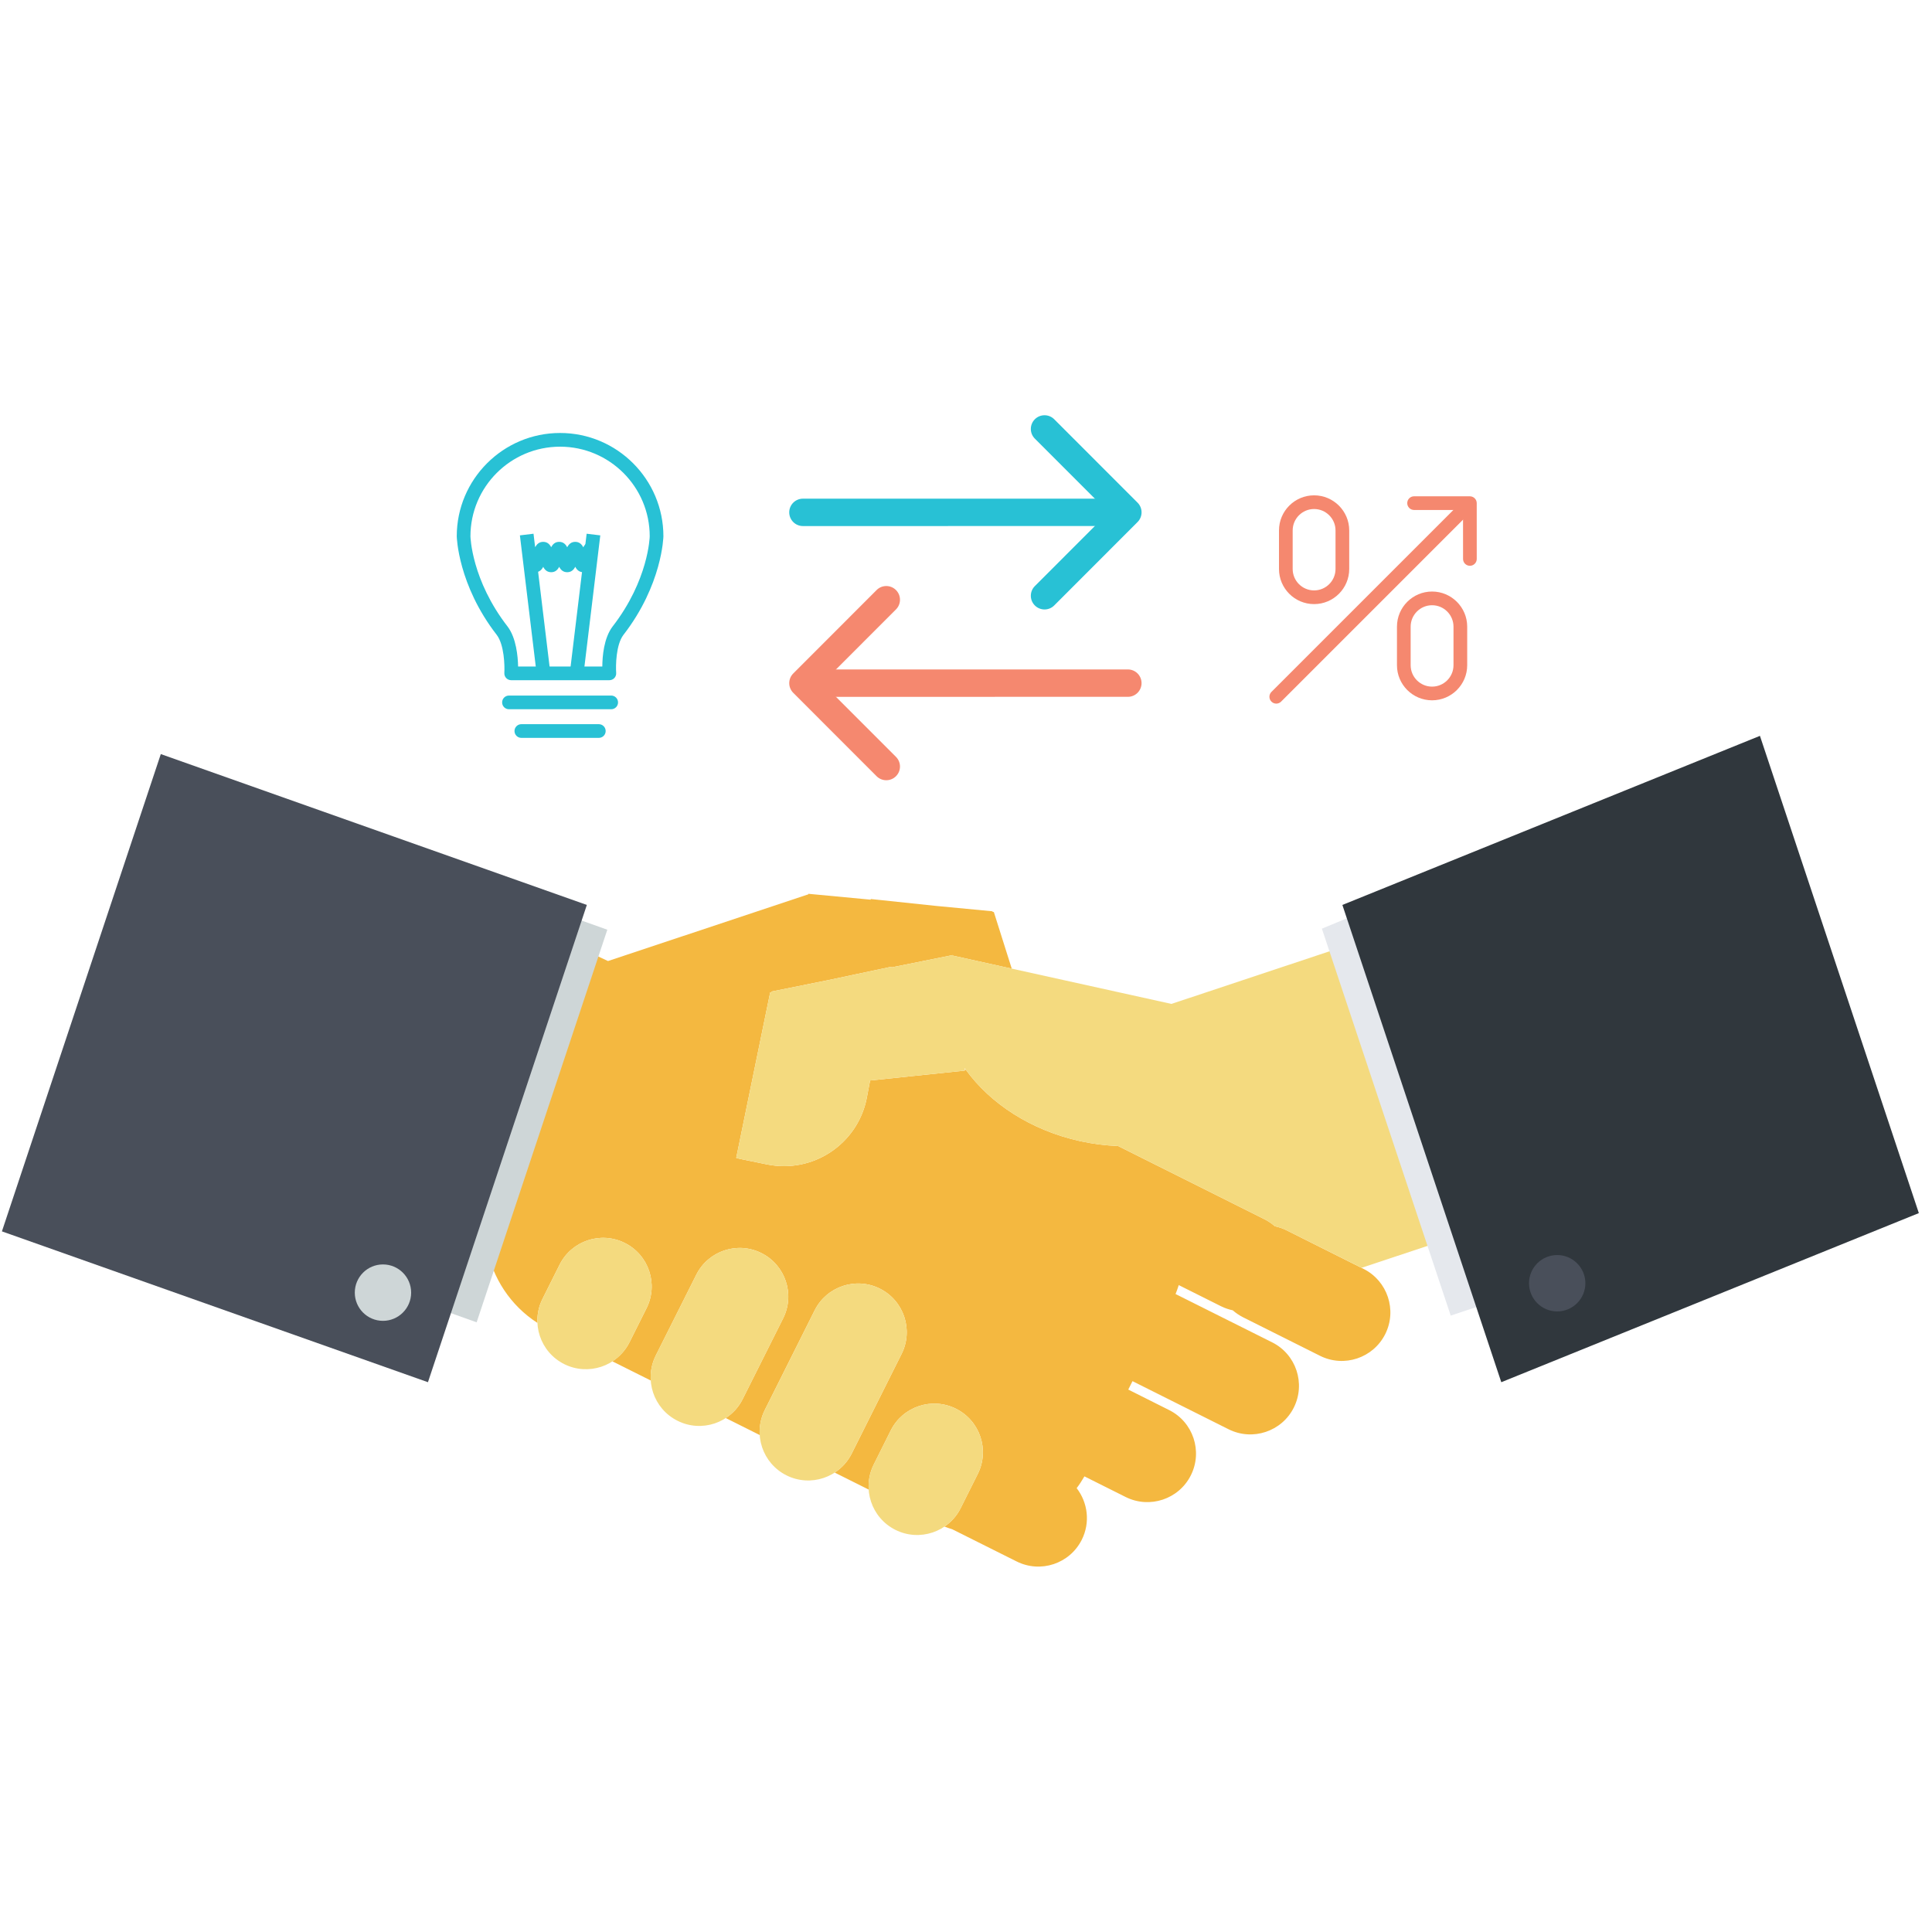
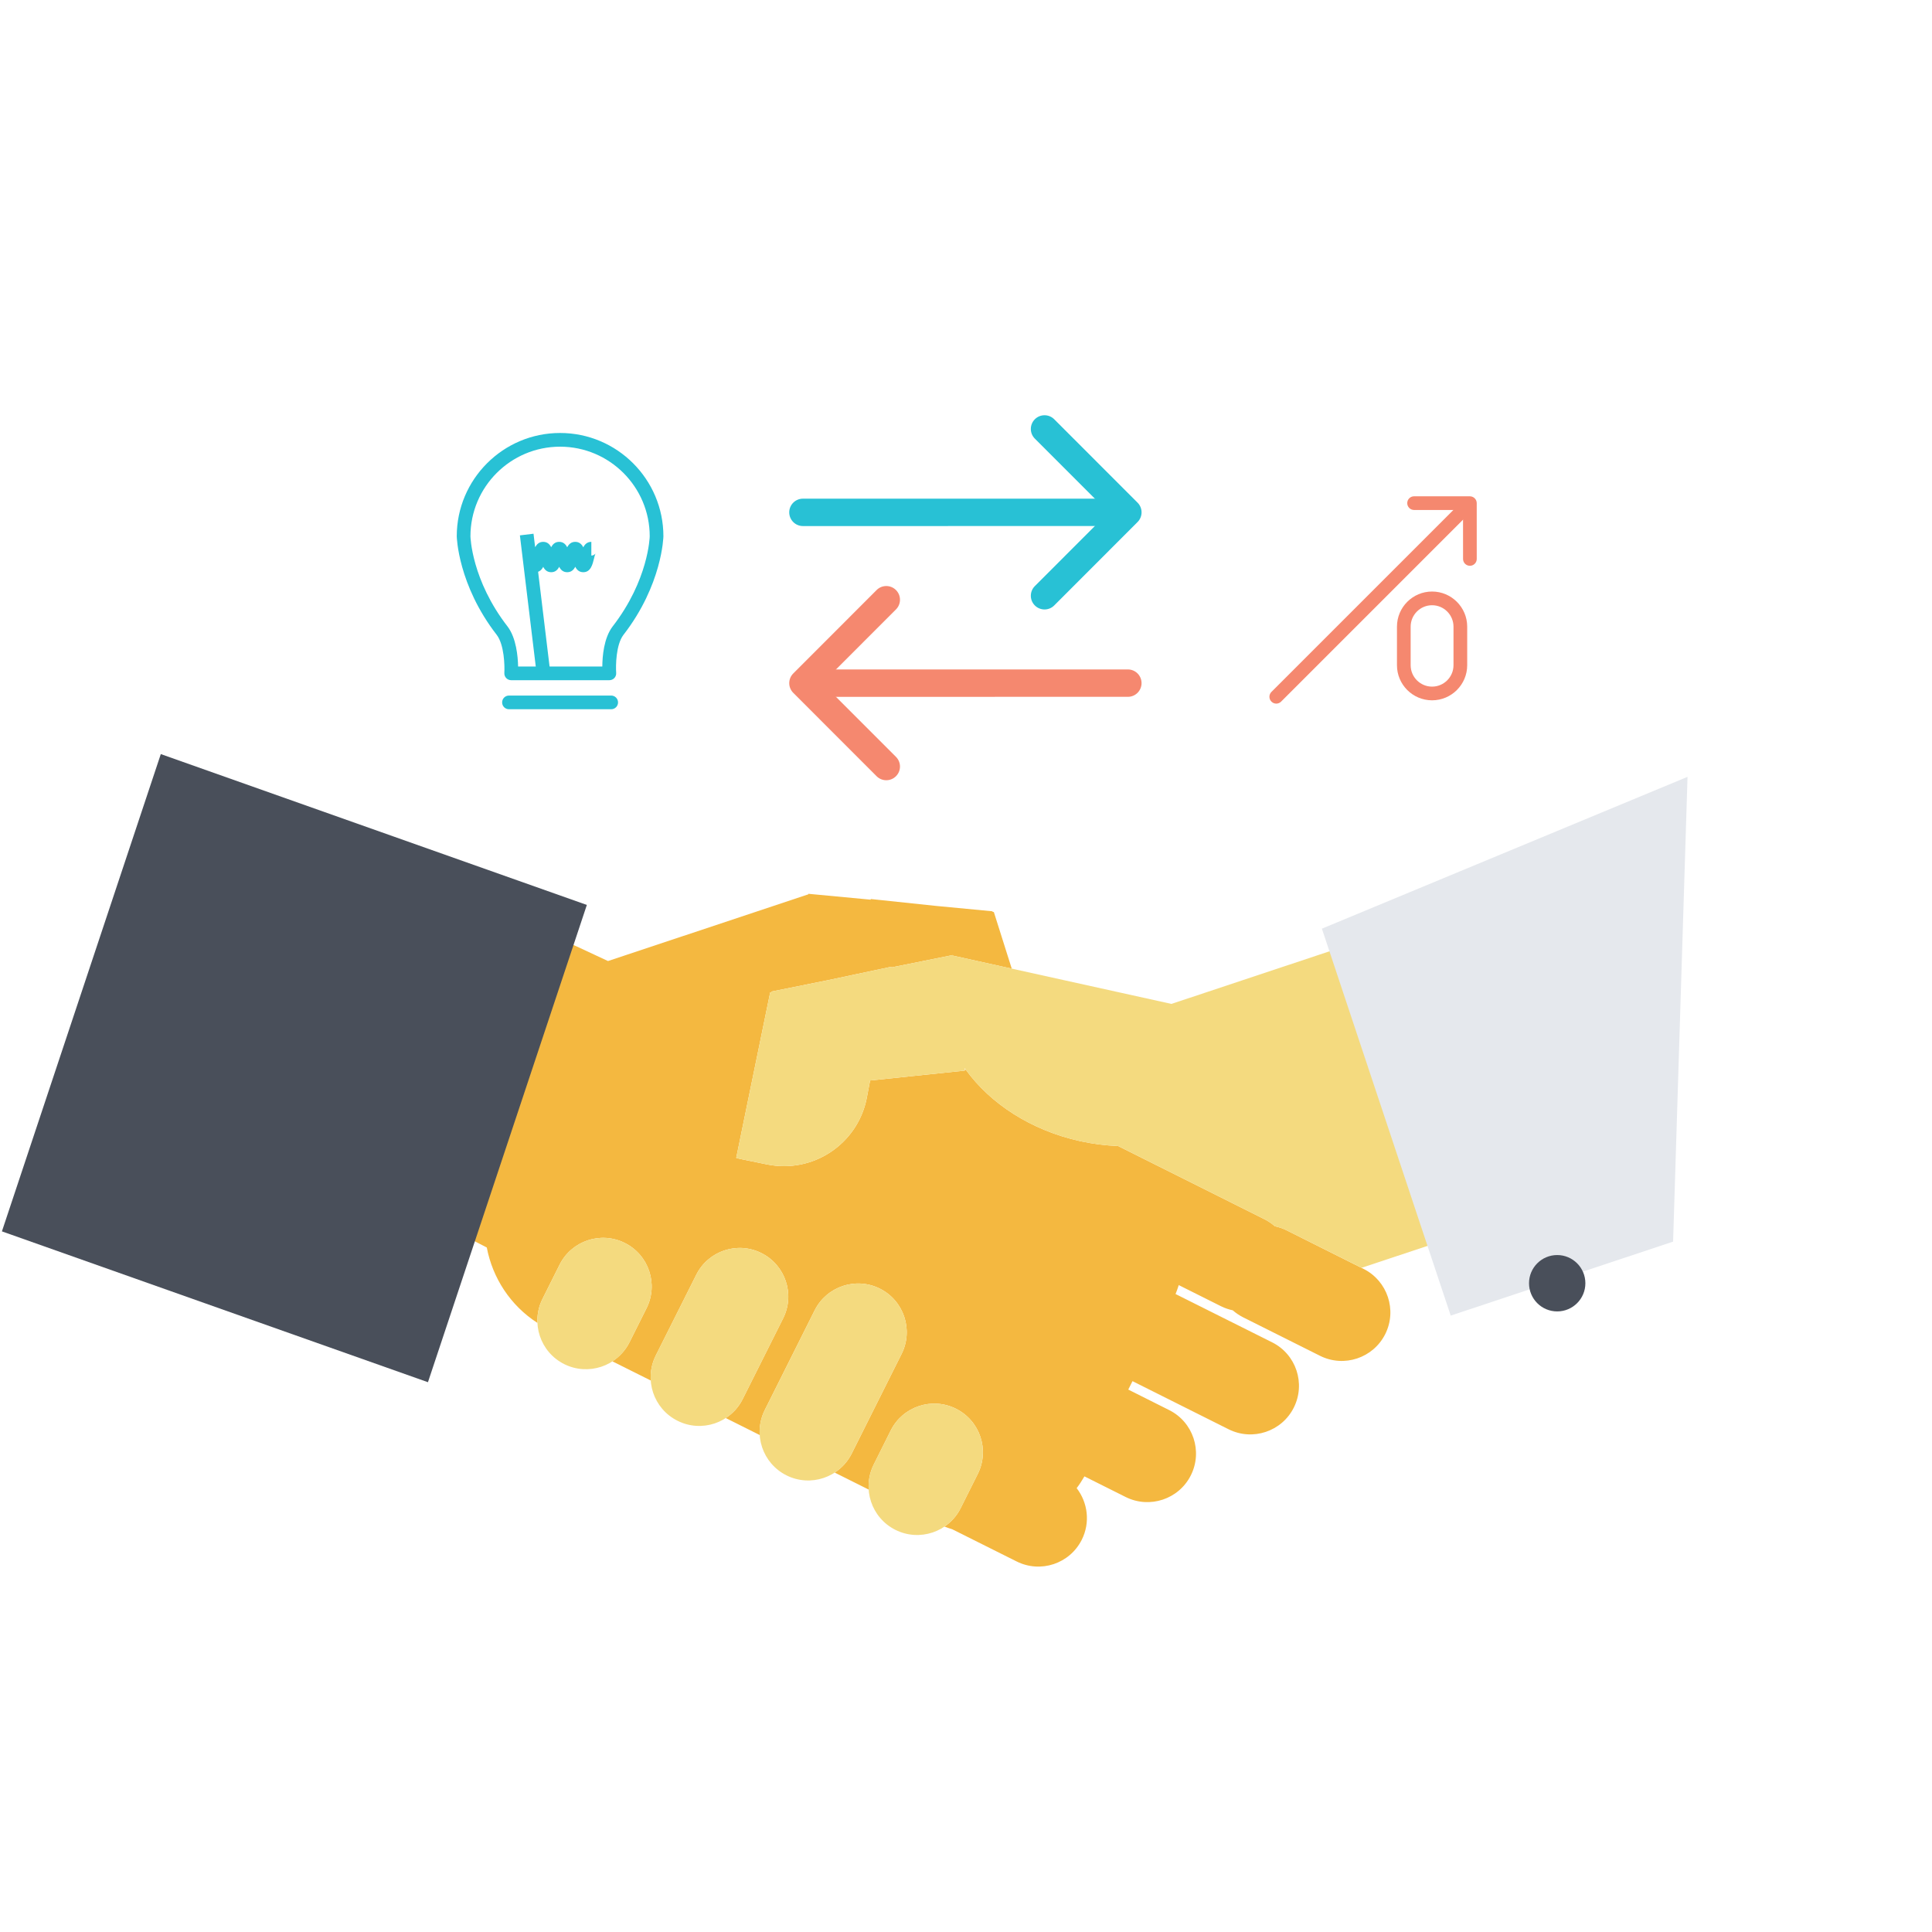
<svg xmlns="http://www.w3.org/2000/svg" width="100%" height="100%" viewBox="0 0 250 250" version="1.1" xml:space="preserve" style="fill-rule:evenodd;clip-rule:evenodd;stroke-linejoin:round;stroke-miterlimit:1.414;">
  <path d="M176.437,164.189l-9.961,-4.99c-0.493,-0.246 -1.004,-0.414 -1.512,-0.523c-0.39,-0.344 -0.832,-0.652 -1.319,-0.896l-18.964,-9.486c-1.61,-0.064 -3.261,-0.269 -4.923,-0.633c-6.388,-1.413 -11.624,-4.878 -14.766,-9.215l-0.152,-0.073l0.017,0.162l-12.266,1.282l-0.446,2.348c-1.206,5.902 -6.967,9.715 -12.875,8.515l-3.561,-0.729c-0.15,-0.036 -0.294,-0.082 -0.442,-0.119l1.225,-5.978l3.169,-15.436l0.175,-0.036l-0.025,-0.072l7.357,-1.482l8.176,-1.733l-0.015,0.091l7.678,-1.546c0.004,-0.016 0.012,-0.029 0.018,-0.045l0.096,0.023l0.175,-0.036l0.009,0.075l7.615,1.684l-2.317,-7.326l-0.177,-0.021l0.019,-0.073l-7.395,-0.704l-8.394,-0.887l0.027,0.089l-8.086,-0.762l0,0.07l-25.921,8.63l-6.037,-2.81l-16.97,36.085l7.321,3.794c0.744,3.915 3.033,7.491 6.555,9.759c-0.053,-1.039 0.152,-2.11 0.656,-3.114l2.21,-4.419c1.555,-3.109 5.34,-4.367 8.447,-2.807c3.102,1.552 4.358,5.332 2.806,8.434l-2.214,4.423c-0.519,1.036 -1.296,1.859 -2.205,2.455l4.967,2.481c-0.073,-1.079 0.123,-2.192 0.642,-3.229l5.24,-10.449c1.55,-3.109 5.334,-4.367 8.436,-2.811c3.106,1.555 4.363,5.336 2.811,8.436l-5.236,10.453c-0.517,1.04 -1.288,1.867 -2.194,2.455l4.402,2.202c-0.075,-1.082 0.125,-2.19 0.642,-3.225l6.463,-12.914c1.554,-3.1 5.336,-4.363 8.442,-2.806c3.1,1.554 4.361,5.333 2.809,8.44l-6.461,12.905c-0.521,1.04 -1.286,1.861 -2.2,2.456l4.404,2.201c-0.073,-1.086 0.125,-2.192 0.644,-3.232l2.208,-4.421c1.555,-3.102 5.34,-4.365 8.445,-2.807c3.106,1.557 4.371,5.33 2.815,8.436l-2.215,4.424c-0.5,1.004 -1.234,1.806 -2.098,2.387c0.331,0.125 0.664,0.242 1.006,0.344l8.326,4.163c3.104,1.56 6.881,0.304 8.438,-2.802c1.123,-2.236 0.775,-4.824 -0.661,-6.678c0.363,-0.477 0.694,-0.99 1.005,-1.525l5.335,2.671c3.105,1.548 6.886,0.29 8.438,-2.813c1.553,-3.108 0.296,-6.888 -2.812,-8.438l-5.288,-2.652l0.546,-1.09l12.438,6.228c3.102,1.55 6.888,0.294 8.438,-2.811c1.554,-3.106 0.3,-6.888 -2.806,-8.44l-12.497,-6.25c0.158,-0.386 0.29,-0.771 0.413,-1.157l5.479,2.742c0.492,0.246 1.002,0.411 1.511,0.521c0.393,0.346 0.835,0.648 1.325,0.898l9.963,4.988c3.104,1.556 6.886,0.296 8.442,-2.809c1.552,-3.1 0.294,-6.884 -2.813,-8.44" style="fill:#f4b840;fill-rule:nonzero;" />
  <path d="M123.71,182.294c-3.107,-1.559 -6.893,-0.298 -8.445,2.806l-2.21,4.421c-1.553,3.113 -0.292,6.888 2.812,8.442c3.105,1.553 6.886,0.294 8.443,-2.81l2.214,-4.423c1.555,-3.107 0.292,-6.882 -2.814,-8.436" style="fill:#f4da7f;fill-rule:nonzero;" />
  <path d="M80.857,160.844c-3.107,-1.56 -6.89,-0.302 -8.447,2.809l-2.208,4.419c-1.556,3.104 -0.302,6.888 2.804,8.442c3.109,1.55 6.892,0.29 8.445,-2.81l2.212,-4.424c1.555,-3.102 0.298,-6.884 -2.806,-8.436" style="fill:#f4da7f;fill-rule:nonzero;" />
  <path d="M113.861,166.751c-3.107,-1.557 -6.89,-0.296 -8.442,2.806l-6.463,12.914c-1.555,3.098 -0.294,6.883 2.812,8.438c3.103,1.554 6.884,0.291 8.44,-2.815l6.461,-12.903c1.55,-3.107 0.29,-6.888 -2.808,-8.44" style="fill:#f4da7f;fill-rule:nonzero;" />
  <path d="M98.531,162.15c-3.105,-1.556 -6.888,-0.3 -8.438,2.811l-5.238,10.447c-1.552,3.106 -0.294,6.886 2.817,8.44c3.098,1.558 6.879,0.302 8.434,-2.811l5.235,-10.451c1.553,-3.1 0.294,-6.883 -2.81,-8.436" style="fill:#f4da7f;fill-rule:nonzero;" />
  <path d="M191.955,116.468l-40.374,13.437l-28.277,-6.249l-0.008,-0.075l-0.175,0.038l-0.094,-0.025c-0.006,0.019 -0.017,0.031 -0.019,0.046l-7.679,1.548l0.014,-0.092l-8.173,1.734l-7.359,1.481l0.025,0.073l-0.175,0.033l-4.394,21.416c0.148,0.036 0.291,0.084 0.441,0.117l3.563,0.729c5.909,1.2 11.668,-2.612 12.874,-8.515l0.446,-2.348l12.265,-1.279l-0.031,-0.317c1.615,2.298 3.815,4.354 6.463,6.013c0.019,0.008 0.038,0.021 0.058,0.033c0.288,0.177 0.573,0.354 0.871,0.519c0.044,0.027 0.092,0.05 0.136,0.071c0.273,0.16 0.55,0.304 0.829,0.45c0.073,0.037 0.146,0.069 0.219,0.112c0.256,0.121 0.521,0.255 0.787,0.375c0.102,0.048 0.213,0.086 0.315,0.14c0.242,0.106 0.485,0.213 0.729,0.315c0.14,0.054 0.279,0.106 0.417,0.16c0.221,0.086 0.435,0.173 0.664,0.258c0.175,0.061 0.361,0.119 0.536,0.18c0.196,0.068 0.385,0.133 0.575,0.191c0.235,0.073 0.469,0.14 0.702,0.207c0.154,0.039 0.3,0.087 0.452,0.131c0.39,0.102 0.784,0.196 1.179,0.287c0.407,0.092 0.813,0.169 1.225,0.238c0.053,0.01 0.105,0.017 0.157,0.025c0.362,0.06 0.723,0.117 1.079,0.164c0.029,0.003 0.06,0.009 0.09,0.011c0.385,0.05 0.773,0.089 1.154,0.123l0.008,0c0.411,0.029 0.815,0.056 1.209,0.071l0.004,0l18.964,9.486c0.485,0.243 0.927,0.554 1.316,0.896c0.511,0.11 1.021,0.279 1.513,0.525l9.705,4.856l28.464,-9.467l-12.69,-38.122Z" style="fill:#f4da7f;fill-rule:nonzero;" />
  <path d="M187.721,170.238l28.777,-9.573l1.868,-60.142l-47.313,19.647l16.668,50.068Z" style="fill:#e5e8ed;fill-rule:nonzero;" />
-   <path d="M194.266,178.857l54.031,-21.883l-20.562,-61.756l-54.031,21.881l20.562,61.758Z" style="fill:#30373d;fill-rule:nonzero;" />
-   <path d="M61.677,171.107l-48.832,-17.42l16.911,-50.799l48.831,17.417l-16.91,50.802Z" style="fill:#ced6d7;fill-rule:nonzero;" />
  <path d="M55.377,178.857l-55.129,-19.518l20.56,-61.761l55.129,19.521l-20.56,61.758Z" style="fill:#494f5a;fill-rule:nonzero;" />
-   <path d="M53.202,167.268c0,2.012 -1.634,3.648 -3.646,3.648c-2.015,0 -3.646,-1.636 -3.646,-3.648c0,-2.017 1.631,-3.651 3.646,-3.651c2.012,0 3.646,1.634 3.646,3.651" style="fill:#ced6d7;fill-rule:nonzero;" />
  <path d="M205.147,166.049c0,2.017 -1.635,3.648 -3.646,3.648c-2.016,0 -3.646,-1.631 -3.646,-3.648c0,-2.011 1.63,-3.646 3.646,-3.646c2.011,0 3.646,1.635 3.646,3.646" style="fill:#494f5a;fill-rule:nonzero;" />
  <path d="M67.042,86.246l10.897,0c0.008,-1.319 0.198,-3.663 1.309,-5.148c4.689,-6.036 4.825,-11.647 4.825,-11.703c0,-6.392 -5.203,-11.595 -11.599,-11.595c-6.396,0 -11.599,5.203 -11.599,11.595c0,0.056 0.138,5.669 4.817,11.692c1.109,1.475 1.323,3.848 1.35,5.159m11.808,1.771l-12.705,0c-0.244,0 -0.478,-0.1 -0.646,-0.277c-0.167,-0.179 -0.252,-0.417 -0.238,-0.663c0.054,-0.933 -0.01,-3.631 -0.977,-4.915c-5.038,-6.488 -5.18,-12.707 -5.18,-12.767c0,-7.37 5.997,-13.368 13.37,-13.368c7.374,0 13.37,5.998 13.37,13.368c0,0.06 -0.14,6.281 -5.188,12.78c-0.952,1.271 -0.99,3.963 -0.923,4.894c0.019,0.244 -0.067,0.487 -0.233,0.667c-0.169,0.179 -0.405,0.281 -0.65,0.281" style="fill:#28c1d5;fill-rule:nonzero;" />
  <path d="M79.089,91.776l-13.228,0c-0.49,0 -0.886,-0.394 -0.886,-0.885c0,-0.49 0.396,-0.886 0.886,-0.886l13.228,0c0.489,0 0.885,0.396 0.885,0.886c0,0.491 -0.396,0.885 -0.885,0.885" style="fill:#28c1d5;fill-rule:nonzero;" />
-   <path d="M77.487,95.481l-10.025,0c-0.488,0 -0.886,-0.396 -0.886,-0.885c0,-0.49 0.398,-0.888 0.886,-0.888l10.025,0c0.49,0 0.886,0.398 0.886,0.888c0,0.489 -0.396,0.885 -0.886,0.885" style="fill:#28c1d5;fill-rule:nonzero;" />
  <path d="M69.036,69.064l2.133,17.633l-1.76,0.213l-2.134,-17.633l1.761,-0.213Z" style="fill:#28c1d5;" />
-   <path d="M75.912,69.064l1.765,0.213l-2.131,17.633l-1.765,-0.213l2.131,-17.633Z" style="fill:#28c1d5;" />
+   <path d="M75.912,69.064l1.765,0.213l-1.765,-0.213l2.131,-17.633Z" style="fill:#28c1d5;" />
  <path d="M75.479,74.044c-0.527,0 -0.839,-0.308 -1.041,-0.706c-0.205,0.398 -0.517,0.706 -1.042,0.706c-0.523,0 -0.834,-0.304 -1.038,-0.7c-0.202,0.396 -0.51,0.7 -1.033,0.7c-0.521,0 -0.829,-0.302 -1.034,-0.694c-0.2,0.392 -0.51,0.694 -1.029,0.694c-0.956,0 -1.202,-1.015 -1.379,-1.758c-0.052,-0.207 -0.133,-0.559 -0.19,-0.659c0.046,0.084 0.238,0.261 0.534,0.261l0,-1.773c0.521,0 0.829,0.302 1.031,0.695c0.202,-0.393 0.511,-0.695 1.033,-0.695c0.521,0 0.832,0.302 1.032,0.695c0.204,-0.393 0.512,-0.695 1.035,-0.695c0.525,0 0.836,0.306 1.038,0.704c0.204,-0.398 0.514,-0.704 1.04,-0.704c0.527,0 0.839,0.31 1.041,0.708c0.202,-0.398 0.515,-0.708 1.042,-0.708l0,1.773c0.292,0 0.483,-0.175 0.531,-0.259c-0.054,0.1 -0.139,0.45 -0.189,0.659c-0.179,0.741 -0.425,1.756 -1.382,1.756" style="fill:#28c1d5;fill-rule:nonzero;" />
  <path d="M114.685,100.962c-0.454,0 -0.907,-0.173 -1.252,-0.518l-10.787,-10.793c-0.691,-0.692 -0.691,-1.812 0,-2.504l10.787,-10.797c0.689,-0.691 1.812,-0.689 2.504,0c0.694,0.694 0.694,1.815 0.002,2.509l-9.536,9.54l9.536,9.54c0.692,0.692 0.692,1.813 -0.002,2.505c-0.346,0.345 -0.798,0.518 -1.252,0.518" style="fill:#f5886f;fill-rule:nonzero;" />
  <path d="M106.829,90.171c-0.977,0 -1.771,-0.792 -1.771,-1.773c0,-0.975 0.792,-1.769 1.771,-1.769l39.117,-0.004c0.98,0 1.771,0.794 1.771,1.771c0,0.977 -0.791,1.773 -1.771,1.773l-39.117,0.002Z" style="fill:#f5886f;fill-rule:nonzero;" />
  <path d="M135.163,78.864c-0.454,0 -0.907,-0.173 -1.255,-0.519c-0.691,-0.691 -0.691,-1.812 0,-2.504l9.537,-9.542l-9.537,-9.541c-0.691,-0.691 -0.691,-1.812 0,-2.506c0.694,-0.692 1.815,-0.692 2.507,0l10.786,10.792c0.69,0.692 0.69,1.813 0,2.505l-10.786,10.796c-0.346,0.346 -0.8,0.519 -1.252,0.519" style="fill:#28c1d5;fill-rule:nonzero;" />
  <path d="M103.898,68.072c-0.977,0 -1.771,-0.793 -1.771,-1.773c0,-0.977 0.794,-1.771 1.771,-1.771l39.118,-0.002c0.979,0 1.771,0.794 1.771,1.771c0,0.977 -0.792,1.771 -1.771,1.771l-39.118,0.004Z" style="fill:#28c1d5;fill-rule:nonzero;" />
-   <path d="M170.043,65.867c-1.528,0 -2.771,1.244 -2.771,2.771l0,4.99c0,1.529 1.243,2.771 2.771,2.771c1.527,0 2.773,-1.242 2.773,-2.771l0,-4.99c0,-1.527 -1.246,-2.771 -2.773,-2.771m0,12.303c-2.505,0 -4.542,-2.036 -4.542,-4.542l0,-4.99c0,-2.505 2.037,-4.542 4.542,-4.542c2.506,0 4.546,2.037 4.546,4.542l0,4.99c0,2.506 -2.04,4.542 -4.546,4.542" style="fill:#f5886f;fill-rule:nonzero;" />
  <path d="M185.309,78.317c-1.528,0 -2.771,1.244 -2.771,2.773l0,4.988c0,1.527 1.243,2.771 2.771,2.771c1.529,0 2.773,-1.244 2.773,-2.771l0,-4.988c0,-1.529 -1.244,-2.773 -2.773,-2.773m0,12.303c-2.507,0 -4.542,-2.038 -4.542,-4.542l0,-4.988c0,-2.506 2.035,-4.546 4.542,-4.546c2.506,0 4.546,2.04 4.546,4.546l0,4.988c0,2.504 -2.04,4.542 -4.546,4.542" style="fill:#f5886f;fill-rule:nonzero;" />
  <path d="M190.205,73.212c-0.49,0 -0.886,-0.392 -0.886,-0.886l-0.004,-6.333l-6.334,-0.002c-0.489,0 -0.885,-0.396 -0.885,-0.886c0,-0.492 0.396,-0.885 0.885,-0.885l7.222,0.002c0.487,0 0.885,0.396 0.885,0.883l0.002,7.221c0,0.492 -0.398,0.886 -0.885,0.886" style="fill:#f5886f;fill-rule:nonzero;" />
  <path d="M165.149,91.048c-0.227,0 -0.454,-0.088 -0.627,-0.261c-0.346,-0.346 -0.346,-0.908 0,-1.254l24.071,-24.068c0.345,-0.346 0.906,-0.346 1.252,0c0.348,0.346 0.348,0.906 0,1.252l-24.069,24.07c-0.173,0.173 -0.4,0.261 -0.627,0.261" style="fill:#f5886f;fill-rule:nonzero;" />
</svg>